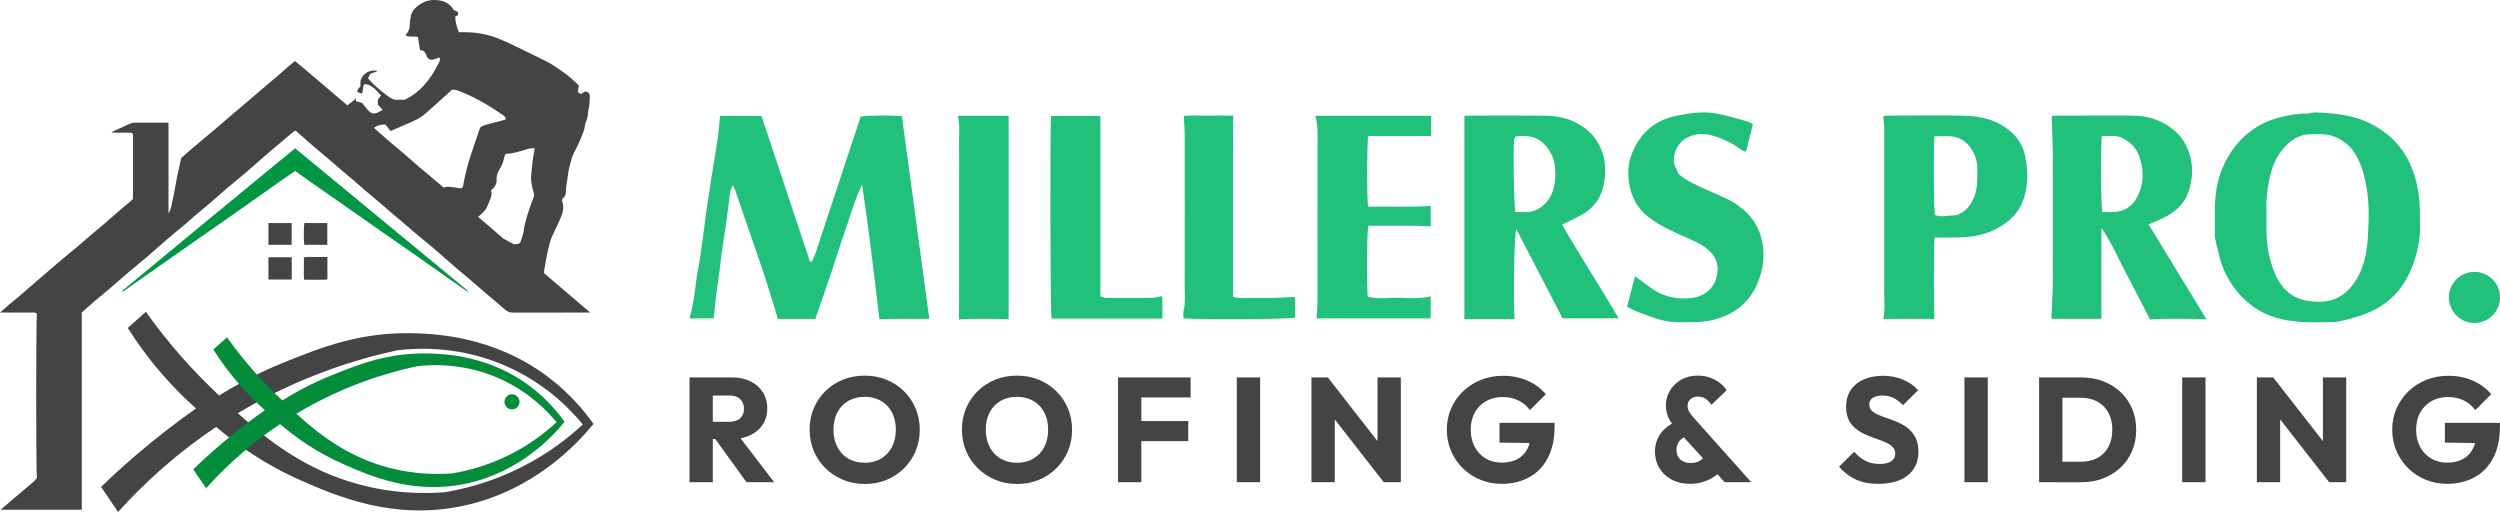
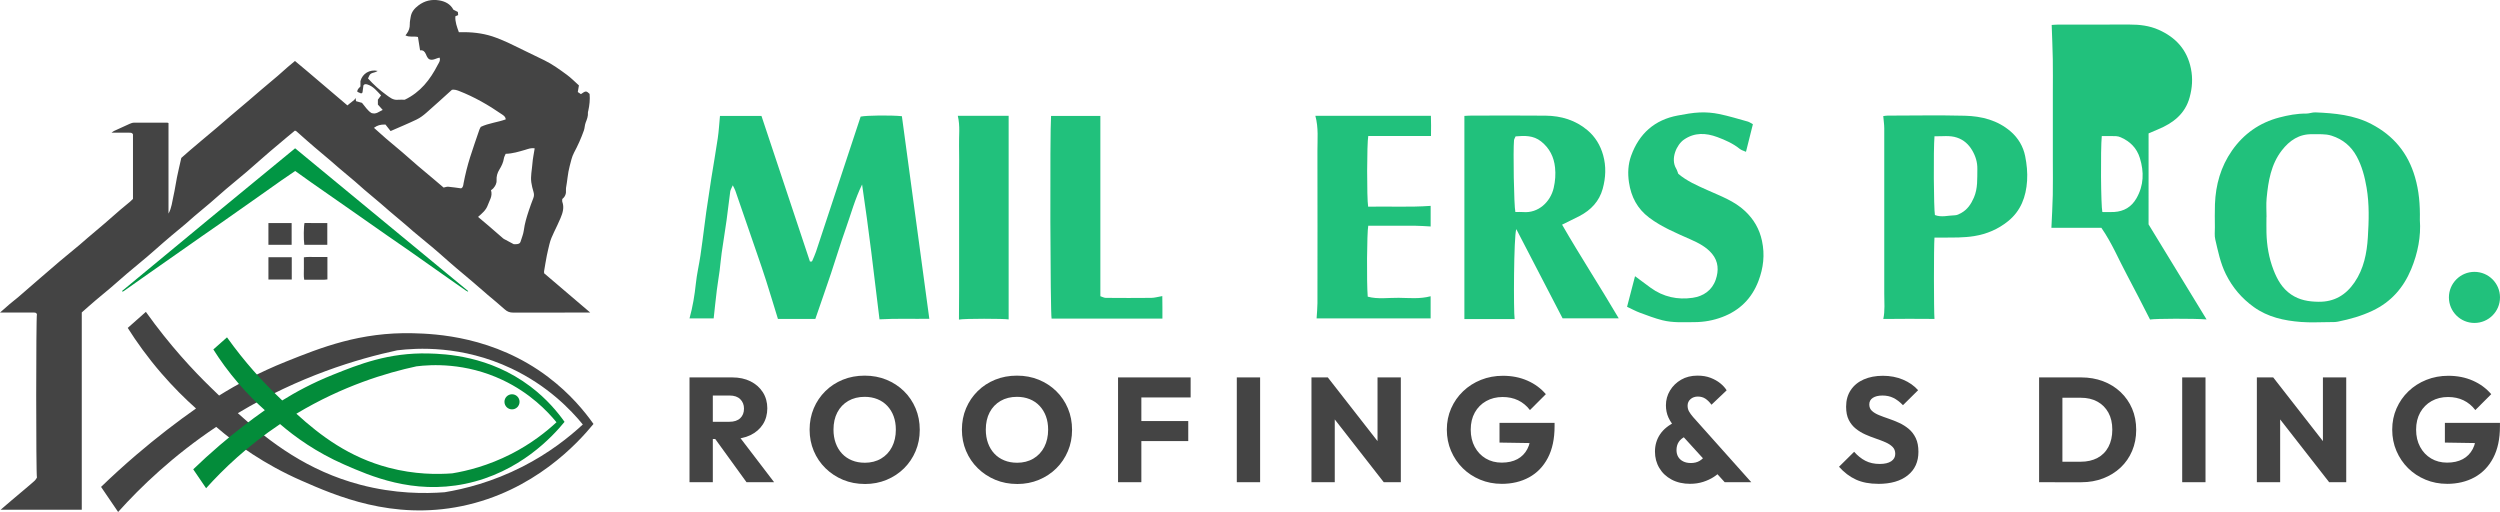
<svg xmlns="http://www.w3.org/2000/svg" id="Camada_2" data-name="Camada 2" viewBox="0 0 1778.3 364.17">
  <defs>
    <style> .cls-1 { fill: #019644; } .cls-1, .cls-2, .cls-3, .cls-4 { stroke-width: 0px; } .cls-2 { fill: #444; } .cls-3 { fill: #038c3a; } .cls-4 { fill: #21c17c; } </style>
  </defs>
  <g id="Camada_1-2" data-name="Camada 1">
    <g>
      <g>
        <path class="cls-2" d="M94.59,141.51v-45.97c-.59-1.18-1.57-1.15-2.57-1.15-4,.01-8,0-12.72,0,.98-.68,1.38-1.04,1.84-1.25,3.69-1.71,7.38-3.42,11.1-5.06.96-.42,2.03-.81,3.05-.82,7.9-.06,15.81-.03,23.71-.02.19,0,.39.13.86.29v64.4c2.25-4,2.58-8.43,3.56-12.68,1.01-4.35,1.58-8.79,2.47-13.16.89-4.37,1.94-8.71,3.07-13.75,1.64-1.44,3.8-3.37,6-5.26,2.69-2.31,5.4-4.59,8.12-6.88,3.7-3.11,7.43-6.19,11.11-9.32,3.36-2.85,6.67-5.77,10.03-8.63,4.01-3.42,8.05-6.79,12.07-10.21,3.28-2.79,6.52-5.62,9.8-8.41,3.85-3.27,7.75-6.48,11.59-9.77,2.38-2.03,4.66-4.16,7.02-6.21,1.61-1.4,3.28-2.74,5.12-4.28,12.58,10.41,24.77,21.08,37.31,31.61,1-.81,1.96-1.68,3-2.43,1.49-1.07,2.4-1.89,2.78-2.89.14.94.24,1.64.34,2.31,1.51.42,2.93.82,4.24,1.19,2.29,2.72,4.12,5.69,6.78,7.26,3.38,1.11,5.31-1.11,7.97-2.22-1.24-1.37-2.3-2.55-3.44-3.81v-3.5c.69-.92,1.38-1.85,2.26-3.03-2.97-3.08-5.47-6.46-9.72-7.77-1.11-.34-2.12-.4-2.81.62-.22,1.76-.41,3.43-.68,5.1-.03.22-.49.36-.96.68-.87-.38-1.83-.79-2.7-1.17-.16-1.95,1.33-2.72,2.2-3.82v-3.81c1.43-5.42,6.67-8.5,12.26-7.24-.68.35-1.18.71-1.73.87-3.63,1.03-3.63,1.01-5.15,4.48,3.97,4.4,8.4,8.38,13.2,11.84,2.2,1.59,4.53,3.6,7.72,3.34,1.83-.15,3.68-.03,5.2-.03,11.14-5.31,18.07-14.26,23.41-24.67.79-1.54,2.14-3.02,1.42-5.27-2.45.34-4.58,2.15-7.13,1.25-1.56-.75-2.04-2.38-2.7-3.82-.79-1.73-1.82-2.92-4.08-2.62-.51-3.21-1.01-6.33-1.51-9.5-3-.72-6.03.37-8.89-1.15.3-.4.58-.78.88-1.17,1.54-2.03,2.27-4.27,2.21-6.86-.04-1.69.35-3.39.62-5.07.57-3.61,2.69-6.08,5.57-8.25,4.42-3.33,9.37-4.42,14.61-3.56,4.18.69,8.01,2.48,10.21,6.65.99.5,2.03,1.02,3.18,1.6.07.75.14,1.48.21,2.24-.67.28-1.25.52-1.98.83-.27,3.93,1.08,7.47,2.47,11.31,1.34,0,2.5,0,3.66,0,7.86.04,15.55,1.15,22.93,3.97,3.09,1.18,6.16,2.43,9.14,3.85,8.42,4.02,16.79,8.13,25.17,12.22,5.71,2.79,10.81,6.54,15.91,10.26,3.03,2.21,5.67,4.96,8.6,7.57-.27,1.59-.52,3.03-.81,4.71.7.47,1.48.99,2.23,1.49,3.45-2.42,3.78-2.44,6.17-.17.38,4.02-.06,8.05-.94,12.06-.09.41-.28.84-.25,1.24.21,2.56-.7,4.81-1.61,7.13-.69,1.75-.63,3.79-1.26,5.58-1.92,5.45-4.28,10.7-7.02,15.81-1.58,2.94-2.24,6.4-3.12,9.68-1.36,5.05-1.61,10.31-2.58,15.44-.08.42-.08.87-.04,1.3.27,2.65-.52,4.89-2.61,6.51,0,.76-.18,1.47.03,2.05,1.46,4.06.28,7.83-1.26,11.51-1.4,3.36-3.02,6.63-4.59,9.91-1.35,2.8-2.61,5.62-3.32,8.66-.63,2.69-1.32,5.37-1.85,8.07-.73,3.76-1.34,7.54-1.98,11.32-.05.31.02.64.06,1.33,10.66,9.09,21.51,18.33,32.78,27.94h-3.14c-17.22,0-34.44-.04-51.65.04-2.43.01-4.25-.68-6.06-2.33-3.97-3.62-8.18-6.97-12.27-10.46-3.52-3.01-6.98-6.09-10.5-9.09-3.84-3.28-7.74-6.5-11.59-9.76-1.73-1.46-3.43-2.94-5.13-4.43-3.73-3.26-7.41-6.58-11.19-9.78-4.67-3.96-9.44-7.8-14.13-11.72-1.98-1.66-3.88-3.42-5.85-5.09-3.85-3.27-7.73-6.5-11.58-9.77-1.97-1.67-3.88-3.42-5.85-5.09-3.93-3.34-7.9-6.62-11.83-9.97-2.21-1.89-4.33-3.89-6.55-5.77-3.84-3.27-7.74-6.49-11.59-9.75-1.97-1.67-3.88-3.42-5.85-5.09-3.85-3.27-7.73-6.5-11.58-9.77-1.89-1.6-3.75-3.23-5.61-4.87-2.35-2.07-4.67-4.16-7.02-6.22-.23-.2-.57-.27-1.07-.5-1.84,1.52-3.74,3.06-5.61,4.63-4.03,3.38-8.06,6.77-12.08,10.18-1.81,1.53-3.58,3.1-5.36,4.66-3.73,3.26-7.42,6.57-11.19,9.78-4.91,4.17-9.92,8.23-14.83,12.4-3.78,3.21-7.44,6.55-11.2,9.77-3.75,3.21-7.59,6.33-11.36,9.53-2.14,1.81-4.18,3.74-6.32,5.54-3.36,2.84-6.77,5.63-10.15,8.45-1.9,1.59-3.78,3.2-5.64,4.83-3.73,3.25-7.41,6.57-11.18,9.77-4.91,4.18-9.92,8.24-14.84,12.41-3.78,3.2-7.44,6.54-11.21,9.75-3.51,3-7.11,5.91-10.64,8.88-1.9,1.59-3.75,3.24-5.62,4.87-1.37,1.2-2.73,2.42-4.4,3.89v140.35H.42c2.6-2.23,5.04-4.34,7.49-6.42,3.94-3.34,7.89-6.65,11.83-9.98,1.72-1.46,3.46-2.91,5.11-4.45.61-.57.98-1.39,1.42-2.03-.69-2.77-.68-113.73,0-116.19-.39-1.18-1.34-1.21-2.35-1.2-5.09.02-10.18,0-15.27,0-2.69,0-5.39,0-8.65,0,2.59-2.27,4.72-4.2,6.92-6.06,2.05-1.73,4.2-3.34,6.24-5.09,5.14-4.42,10.24-8.89,15.37-13.32,4.72-4.08,9.43-8.17,14.2-12.2,4.68-3.95,9.43-7.8,14.14-11.72,1.82-1.52,3.56-3.12,5.37-4.66,4.09-3.48,8.23-6.92,12.3-10.42,3.76-3.23,7.44-6.54,11.2-9.77,2.2-1.89,4.47-3.69,6.69-5.55.74-.62,1.41-1.33,2.17-2.06ZM277.84,93.23c-1.33-1.7-2.67-3.4-3.66-4.65-3.78-.04-5.71.55-8.18,2.35,2.93,2.61,5.77,5.21,8.69,7.71,3.75,3.22,7.58,6.33,11.33,9.54,3.76,3.22,7.43,6.54,11.19,9.76,3.92,3.35,7.89,6.63,11.84,9.95,2.21,1.86,4.4,3.74,6.5,5.53,1.21-.24,2.26-.69,3.27-.6,3.07.27,6.12.76,9.17,1.16,1.57-.7,1.52-2.35,1.75-3.58,1.2-6.28,2.74-12.47,4.65-18.55,2.08-6.6,4.39-13.12,6.63-19.67.24-.7.67-1.33,1-1.95,5.67-2.67,11.92-3.21,17.71-5.31-.15-1.95-1.46-2.73-2.69-3.57-9.61-6.64-19.68-12.43-30.6-16.67-1.77-.69-3.45-1.1-4.96-.82-6.23,5.61-12.17,11.08-18.26,16.39-2.08,1.82-4.37,3.56-6.84,4.75-5.96,2.87-12.08,5.39-18.55,8.23ZM349.26,135.29c1.29,4.25-1.1,7.26-2.27,10.61-1.27,3.63-4.08,5.87-6.94,8.39,2.56,2.15,5.02,4.19,7.44,6.27,3.51,3.01,6.98,6.07,10.48,9.09.39.34.9.54,1.36.79,1.87,1,3.74,2,6.06,3.24.41,0,1.4.11,2.35-.03,1.05-.15,2.14-.44,2.51-1.66.83-2.74,2.02-5.44,2.37-8.24.61-4.8,2.01-9.35,3.51-13.89,1-3.03,2.1-6.03,3.26-9,.58-1.49.55-2.85.1-4.37-.66-2.24-1.26-4.52-1.57-6.82-.59-4.42.46-8.78.78-13.17.26-3.65,1.06-7.26,1.63-10.96-2.53-.51-4.6.41-6.73,1.03-4.49,1.3-8.97,2.72-13.91,2.84-.43,1.08-1.08,2.1-1.25,3.2-.44,2.94-1.69,5.52-3.21,7.98-1.46,2.36-2.18,4.85-2.01,7.59.14,2.32-.92,4.15-2.35,5.81-.48.56-1.17.95-1.62,1.31Z" />
        <path class="cls-1" d="M86.8,207c20.46-16.92,40.89-33.87,61.37-50.76,20.49-16.9,41.03-33.73,61.75-50.76,41.05,33.86,82.08,67.71,123.11,101.56-.08.13-.17.26-.25.4-.49-.26-1.02-.48-1.47-.8-3.97-2.76-7.93-5.53-11.88-8.31-9.3-6.55-18.58-13.13-27.9-19.66-5.45-3.82-10.95-7.55-16.41-11.36-7.92-5.52-15.81-11.08-23.73-16.61-9.94-6.94-19.89-13.86-29.82-20.81-3.87-2.71-7.69-5.48-11.6-8.27-3.4,2.32-6.69,4.53-9.94,6.79-4.75,3.32-9.47,6.7-14.2,10.04-9.39,6.61-18.77,13.23-28.17,19.82-4.92,3.45-9.87,6.84-14.79,10.28-12.31,8.61-24.61,17.24-36.91,25.87-5.88,4.13-11.75,8.28-17.63,12.42-.34.24-.7.44-1.05.65-.16-.16-.32-.32-.47-.48Z" />
        <path class="cls-2" d="M207.53,182.97v15.86h-16.59v-15.86h16.59Z" />
        <path class="cls-2" d="M232.9,182.81v15.95c-2.71.4-5.49.18-8.25.22-2.69.04-5.39,0-8.25,0-.52-2.7-.18-5.37-.24-8.01-.06-2.58-.01-5.17-.01-7.93,2.8-.47,5.58-.16,8.34-.22,2.69-.05,5.38-.01,8.41-.01Z" />
        <path class="cls-2" d="M216.62,158.6c5.37.16,10.7.04,16.2.09v15.45h-16.36c-.57-3.8-.44-13.58.16-15.54Z" />
        <path class="cls-2" d="M190.93,158.67c5.49.01,10.93.01,16.52,0v15.47h-16.52v-15.46Z" />
        <path class="cls-2" d="M389.91,268.16c-38.54-29.07-80.26-30.71-96.02-31.12-37.69-.97-65.69,10.25-90.31,20.11-19.25,7.7-35.23,16.41-47.72,24.21-1.96-1.88-3.89-3.76-5.8-5.61-12.43-12.06-29.13-29.86-46.29-53.89.19-.18.28-.28.28-.29-.1,0-4.5,3.9-13.19,11.69,6.24,9.88,14.09,20.89,23.91,32.26,8.48,9.82,16.88,18.11,24.66,25.04-13.62,9.57-27.9,20.53-42.5,33.01-8.95,7.67-17.3,15.29-25.04,22.77,4.05,5.95,8.09,11.89,12.14,17.84,16.19-18.03,39.1-40,69.77-60.52,14.21,12.25,34.24,26.65,60.4,38.13,24.61,10.8,64.73,28.4,114.23,18.22,51.4-10.58,82.65-44.9,93.73-58.44-6.33-8.97-16.69-21.65-32.26-33.39ZM371.69,331.92c-21.59,11.01-41.37,15.9-55.41,18.22-13.87,1.05-35.28,1.18-59.95-5.32-37.25-9.81-64.24-30.05-87.15-50.92,43.85-26.31,84.94-38.59,113.33-44.71,13.87-1.7,46.1-3.71,81.21,12.9,25.94,12.27,42.33,29.44,50.85,39.85-9.72,9.02-23.9,20.29-42.88,29.98Z" />
        <path class="cls-3" d="M377.24,274.89c-29.06-21.92-60.51-23.16-72.4-23.46-28.42-.73-49.53,7.73-68.1,15.17-14.52,5.81-26.56,12.37-35.98,18.25-1.48-1.42-2.93-2.83-4.37-4.23-9.37-9.1-21.96-22.52-34.91-40.64.14-.14.21-.21.21-.22-.08,0-3.39,2.94-9.94,8.81,4.7,7.45,10.62,15.75,18.03,24.32,6.39,7.4,12.73,13.66,18.6,18.88-10.27,7.22-21.04,15.48-32.05,24.89-6.75,5.78-13.04,11.53-18.88,17.17,3.05,4.48,6.1,8.97,9.16,13.45,12.21-13.59,29.48-30.16,52.61-45.63,10.71,9.23,25.82,20.1,45.54,28.75,18.56,8.14,48.81,21.42,86.13,13.74,38.75-7.98,62.32-33.85,70.68-44.07-4.78-6.76-12.59-16.32-24.32-25.18ZM363.51,322.96c-16.28,8.3-31.2,11.99-41.78,13.74-10.46.79-26.6.89-45.21-4.01-28.08-7.39-48.44-22.66-65.71-38.4,33.06-19.84,64.05-29.1,85.45-33.71,10.45-1.28,34.76-2.79,61.24,9.73,19.56,9.25,31.92,22.2,38.34,30.05-7.33,6.8-18.02,15.3-32.33,22.61Z" />
        <circle class="cls-3" cx="364.2" cy="285.82" r="5.37" />
      </g>
      <g>
        <path class="cls-4" d="M521.25,131.82c-.83,1.95-1.64,3.13-1.82,4.41-.95,6.79-1.65,13.61-2.6,20.4-1.08,7.77-2.39,15.51-3.49,23.28-.6,4.2-.91,8.44-1.46,12.64-.6,4.59-1.42,9.16-1.98,13.76-.81,6.59-1.48,13.2-2.25,20.16h-17.18c2.29-8.25,3.64-16.51,4.52-24.89.69-6.59,2.23-13.08,3.22-19.64,1.05-6.97,1.89-13.97,2.82-20.96.45-3.4.85-6.81,1.34-10.2,1.17-7.96,2.34-15.92,3.59-23.86,1.5-9.53,3.21-19.03,4.6-28.58.76-5.17,1.05-10.41,1.57-15.86h29.52c11.48,34.47,23.01,69.1,34.49,103.58.68,0,.89.04,1.08-.01.17-.05.41-.16.47-.31.94-2.23,1.99-4.41,2.75-6.7,10.61-32.03,21.18-64.07,31.76-96.09,4.39-.9,21.25-1.08,29.33-.3,6.52,48.16,13.04,96.37,19.51,144.12-11.66.17-23.36-.3-35.44.38-3.83-31.86-7.61-63.89-12.38-95.91-5.05,10.25-7.94,21.11-11.7,31.65-3.72,10.42-6.88,21.05-10.4,31.54-3.58,10.66-7.31,21.27-11.16,32.45h-26.6c-2.74-8.9-5.51-18.11-8.42-27.27-2.01-6.32-4.18-12.6-6.34-18.87-5.16-15.04-10.34-30.06-15.54-45.08-.38-1.09-.97-2.09-1.8-3.84Z" />
        <path class="cls-4" d="M1721.29,156.52c.88,11.45-1.41,23.53-6.21,35.04-5.47,13.12-14.23,23.2-27.44,29.46-7.94,3.76-16.17,6.06-24.65,7.77-1.97.4-4.06.32-6.09.33-6.74.03-13.5.42-20.2-.1-11.96-.92-23.55-3.43-33.57-10.65-8.52-6.14-15.08-13.81-19.82-23.34-3.93-7.91-5.57-16.34-7.55-24.73-.64-2.72-.26-5.69-.27-8.55-.02-5.51-.16-11.03.05-16.53.52-13.8,4.14-26.68,12.12-38.11,8.33-11.93,19.61-19.84,33.64-23.53,6.22-1.64,12.58-2.84,19.11-2.78,2.18.02,4.39-.95,6.55-.86,13.75.57,27.37,1.8,39.9,8.33,15.73,8.19,26,20.59,30.99,37.78,2.82,9.72,3.67,19.43,3.44,30.49ZM1612.24,154.46h-.07c0,3.67-.07,7.35.01,11.02.21,9.13,1.74,18.07,5.03,26.58,2.64,6.83,6.16,13.11,12.53,17.42,5.98,4.05,12.53,5.11,19.57,5.18,11.17.12,19.37-4.84,25.51-13.8,6.61-9.65,8.79-20.83,9.48-32.05.73-11.72,1.11-23.55-.89-35.3-1.33-7.81-3.3-15.36-7.09-22.32-3.93-7.2-9.77-12.06-17.71-14.64-4.64-1.51-9.24-.96-13.87-1.07-9.3-.24-16.16,4.48-21.58,11.44-7.77,9.98-9.7,21.96-10.86,34.08-.42,4.45-.07,8.97-.07,13.46Z" />
        <path class="cls-4" d="M1078.57,162.96c-1.85,5.22-1.99,59.04-1.18,63.98h-35.74V82.45c1.47-.07,3.04-.21,4.62-.21,17.75-.02,35.5-.16,53.25.04,10.96.12,21.15,3.18,29.65,10.33,5.53,4.65,9.21,10.72,11.17,17.73,2.25,8.01,1.86,16.1-.31,23.97-2.44,8.84-8.34,15.12-16.44,19.32-3.95,2.05-7.97,3.96-12.45,6.18,12.94,22.44,27.04,44.06,40.31,66.65h-39.93c-10.92-21.04-21.93-42.27-32.95-63.51ZM1077.9,150.82c1.95,0,3.76-.13,5.54.02,10.68.94,19.41-7.08,21.74-17.19,1.12-4.85,1.46-9.67.96-14.47-.76-7.44-3.87-13.81-9.98-18.62-5.48-4.31-11.59-4.09-18.08-3.55-.42,1.01-1.04,1.88-1.13,2.8-.69,6.9-.06,46.55.96,51Z" />
-         <path class="cls-4" d="M1528.32,159.62c14.04,23,27.57,45.18,41.25,67.59-9.51-.71-36.24-.61-40.21.08-5.56-10.79-10.96-21.6-16.68-32.24-5.71-10.63-10.28-21.91-17.92-32.99v64.72h-35.56c.32-7.33.81-15.3.98-23.27.17-7.95.04-15.92.04-23.87v-48.98c0-7.96.11-15.92-.03-23.88-.14-7.98-.51-15.95-.79-24.31,1.46-.08,3.03-.25,4.6-.25,16.94-.02,33.88.05,50.81-.03,7.15-.03,14.17.82,20.68,3.72,12.13,5.4,20.26,14.13,22.97,27.68,1.4,6.99.91,13.6-.9,20.28-3.2,11.84-11.78,18.43-22.52,22.87-2.01.83-4.01,1.71-6.72,2.87ZM1495.03,96.81c-.92,9.82-.62,49.35.41,54.01,2.76,0,5.6.14,8.43-.03,6.95-.42,12.28-3.57,15.8-9.68,5.28-9.19,5.53-18.74,2.46-28.69-2.2-7.13-6.9-11.77-13.52-14.71-1.08-.48-2.3-.83-3.47-.87-3.24-.12-6.5-.04-10.11-.04Z" />
+         <path class="cls-4" d="M1528.32,159.62c14.04,23,27.57,45.18,41.25,67.59-9.51-.71-36.24-.61-40.21.08-5.56-10.79-10.96-21.6-16.68-32.24-5.71-10.63-10.28-21.91-17.92-32.99h-35.56c.32-7.33.81-15.3.98-23.27.17-7.95.04-15.92.04-23.87v-48.98c0-7.96.11-15.92-.03-23.88-.14-7.98-.51-15.95-.79-24.31,1.46-.08,3.03-.25,4.6-.25,16.94-.02,33.88.05,50.81-.03,7.15-.03,14.17.82,20.68,3.72,12.13,5.4,20.26,14.13,22.97,27.68,1.4,6.99.91,13.6-.9,20.28-3.2,11.84-11.78,18.43-22.52,22.87-2.01.83-4.01,1.71-6.72,2.87ZM1495.03,96.81c-.92,9.82-.62,49.35.41,54.01,2.76,0,5.6.14,8.43-.03,6.95-.42,12.28-3.57,15.8-9.68,5.28-9.19,5.53-18.74,2.46-28.69-2.2-7.13-6.9-11.77-13.52-14.71-1.08-.48-2.3-.83-3.47-.87-3.24-.12-6.5-.04-10.11-.04Z" />
        <path class="cls-4" d="M1376.03,169c-.53,6.78-.47,52.34,0,57.86-12.03-.1-24.07-.13-36.4.03,1.27-5.9.68-11.91.68-17.91.05-39.2.04-78.4,0-117.59,0-2.79-.44-5.57-.71-8.8.77-.09,1.88-.35,3-.35,18.37-.03,36.76-.37,55.12.09,11.86.3,23.27,3.18,32.55,11.23,5.31,4.6,8.88,10.58,10.27,17.5,1.15,5.75,1.75,11.61,1.37,17.54-.73,11.4-4.46,21.42-13.55,28.75-7.01,5.66-15.06,9.13-24.07,10.59-7.28,1.18-14.56,1.02-21.86,1.06-2.01.01-4.02,0-6.41,0ZM1376.04,96.94c-.81,9.6-.54,51.49.3,56.01,4.7,1.85,9.47.26,14.21.19,1.51-.02,3.1-.85,4.48-1.62,4.43-2.45,7.05-6.38,9.04-10.95,2.86-6.58,2.33-13.45,2.46-20.32.09-4.83-1.25-9.18-3.64-13.25-2.53-4.3-5.95-7.48-10.87-9.13-5.2-1.74-10.38-.79-15.98-.93Z" />
        <path class="cls-4" d="M1157.36,218.24c1.89-7.28,3.76-14.44,5.67-21.77,3.73,2.77,7.39,5.52,11.1,8.22,8.98,6.55,19.19,8.71,29.93,7.14,7.56-1.11,13.75-5.26,16.38-12.91,2.2-6.4,1.97-12.87-2.59-18.36-4.08-4.91-9.65-7.74-15.42-10.3-10.14-4.51-20.43-8.72-29.41-15.5-8.38-6.33-12.75-14.72-14.3-25.01-.98-6.54-.64-12.92,1.54-18.96,5.66-15.67,16.62-25.58,33.25-28.64,5.14-.95,10.32-1.94,15.52-2.16,4.6-.2,9.35.19,13.86,1.12,6.87,1.42,13.61,3.49,20.37,5.37,1.13.32,2.14,1.09,3.61,1.87-1.6,6.39-3.19,12.75-4.92,19.64-1.69-.77-3.25-1.14-4.38-2.05-4.8-3.87-10.34-6.33-16.03-8.44-8.13-3-16.16-3.41-23.72,1.82-5.27,3.65-9.67,13.63-5.58,20.52.71,1.19,1.07,2.59,1.55,3.78,6.2,5.27,13.43,8.33,20.65,11.59,9.35,4.23,19.17,7.67,26.91,14.99,6.23,5.9,10.19,12.73,11.99,21.17,2.11,9.86,1.01,19.24-2.52,28.5-4.74,12.45-13.35,21-25.84,25.69-6.31,2.37-12.81,3.55-19.54,3.58-7.71.03-15.5.56-23.04-1.36-5.44-1.39-10.72-3.42-16-5.37-2.82-1.04-5.48-2.51-9.06-4.19Z" />
        <path class="cls-4" d="M935.64,82.38h82.19c.21,4.69.09,9.28.06,14.35h-44.62c-1,5.34-1.08,44.1-.09,50.29,14.67-.31,29.43.5,44.47-.58v14.66c-3.76-.19-7.34-.5-10.91-.52-9.39-.07-18.79-.03-28.18-.03-1.8,0-3.59,0-5.3,0-.96,5.11-1.2,40.44-.37,50.48,7.17,1.94,14.68.72,22.05.81,7.46.09,14.97.94,22.69-1.11v15.75h-81.11c.21-3.69.59-7.25.6-10.81.04-36.15.07-72.29-.01-108.44-.02-8.09.86-16.24-1.47-24.86Z" />
        <path class="cls-4" d="M826.85,226.63h-78.84c-.91-4.09-1.27-132.39-.37-144.16h35.07v128.23c1.33.43,2.59,1.17,3.86,1.18,10.81.09,21.62.12,32.43,0,2.36-.03,4.71-.75,7.77-1.27.03,2.95.07,5.53.08,8.1.01,2.43,0,4.87,0,7.93Z" />
-         <path class="cls-4" d="M877.09,211.12c5.15,1.49,10.03.63,14.81.78,4.69.15,9.39.13,14.09,0,4.83-.12,9.66-.46,14.86-.72.78,2.32.26,4.96.35,7.53.08,2.43.02,4.87.02,7.24-5,1.12-62.82,1.51-79.37.57,0-1.84-.38-3.8.07-5.55,1.55-6.04.74-12.15.75-18.21.1-35.53.07-71.05.02-106.58,0-4.42-.42-8.84-.66-13.64,5.68-.75,11.75-.2,17.8-.3,5.9-.1,11.8-.02,17.38-.02-.04,10.95-.09,21.66-.11,32.37-.02,10.62,0,21.23,0,31.85v32.46c0,10.58,0,21.16,0,32.2Z" />
        <path class="cls-4" d="M681.3,82.36h36.17v144.84c-3.33-.58-31.49-.68-35.35.13.04-6.81.09-13.57.11-20.33.02-6.94,0-13.87,0-20.81,0-6.94,0-13.87,0-20.81v-20.2c0-6.94,0-13.87,0-20.81,0-6.94.14-13.88-.04-20.81-.18-6.87.88-13.79-.89-21.2Z" />
        <circle class="cls-4" cx="1760.13" cy="211.55" r="18.17" />
      </g>
      <g>
        <path class="cls-2" d="M490.46,343v-74.54h16.58v74.54h-16.58ZM503.14,312.27v-12.25h15.73c3.31,0,5.86-.84,7.66-2.53s2.69-3.98,2.69-6.86c0-2.67-.88-4.89-2.64-6.65-1.76-1.76-4.29-2.64-7.6-2.64h-15.84v-12.88h17.74c4.93,0,9.26.93,12.99,2.8,3.73,1.87,6.65,4.45,8.76,7.76,2.11,3.31,3.17,7.11,3.17,11.4s-1.06,8.18-3.17,11.46-5.07,5.83-8.87,7.66c-3.8,1.83-8.27,2.75-13.41,2.75h-17.21ZM531.01,343l-23.23-32.1,15.2-4.12,27.66,36.22h-19.64Z" />
        <path class="cls-2" d="M615.27,344.27c-5.63,0-10.82-.99-15.57-2.96-4.75-1.97-8.92-4.72-12.51-8.24-3.59-3.52-6.37-7.62-8.34-12.3-1.97-4.68-2.96-9.73-2.96-15.15s.99-10.56,2.96-15.2c1.97-4.65,4.72-8.71,8.24-12.19,3.52-3.48,7.66-6.19,12.41-8.13,4.75-1.94,9.94-2.9,15.57-2.9s10.72.97,15.47,2.9c4.75,1.94,8.9,4.65,12.46,8.13,3.55,3.48,6.32,7.57,8.29,12.25,1.97,4.68,2.95,9.77,2.95,15.26s-.99,10.47-2.95,15.15c-1.97,4.68-4.72,8.76-8.24,12.25-3.52,3.48-7.65,6.21-12.41,8.18-4.75,1.97-9.87,2.96-15.36,2.96ZM615.06,329.17c4.44,0,8.32-.98,11.67-2.96,3.34-1.97,5.93-4.73,7.76-8.29,1.83-3.55,2.74-7.66,2.74-12.3,0-3.52-.53-6.7-1.58-9.56s-2.57-5.31-4.54-7.39c-1.97-2.08-4.31-3.66-7.02-4.75-2.71-1.09-5.72-1.64-9.03-1.64-4.43,0-8.32.97-11.67,2.9-3.34,1.94-5.93,4.65-7.76,8.13-1.83,3.48-2.75,7.59-2.75,12.3,0,3.52.53,6.72,1.58,9.61,1.06,2.89,2.55,5.37,4.49,7.44,1.94,2.08,4.28,3.68,7.02,4.8,2.75,1.13,5.77,1.69,9.08,1.69Z" />
        <path class="cls-2" d="M723.6,344.27c-5.63,0-10.82-.99-15.57-2.96-4.75-1.97-8.92-4.72-12.51-8.24-3.59-3.52-6.37-7.62-8.34-12.3-1.97-4.68-2.96-9.73-2.96-15.15s.98-10.56,2.96-15.2c1.97-4.65,4.72-8.71,8.24-12.19,3.52-3.48,7.66-6.19,12.41-8.13,4.75-1.94,9.94-2.9,15.57-2.9s10.72.97,15.47,2.9c4.75,1.94,8.9,4.65,12.46,8.13,3.55,3.48,6.32,7.57,8.29,12.25,1.97,4.68,2.96,9.77,2.96,15.26s-.99,10.47-2.96,15.15c-1.97,4.68-4.72,8.76-8.24,12.25-3.52,3.48-7.66,6.21-12.41,8.18-4.75,1.97-9.87,2.96-15.36,2.96ZM723.39,329.17c4.43,0,8.32-.98,11.67-2.96,3.34-1.97,5.93-4.73,7.76-8.29,1.83-3.55,2.74-7.66,2.74-12.3,0-3.52-.53-6.7-1.58-9.56-1.06-2.85-2.57-5.31-4.54-7.39-1.97-2.08-4.31-3.66-7.02-4.75-2.71-1.09-5.72-1.64-9.03-1.64-4.44,0-8.33.97-11.67,2.9-3.34,1.94-5.93,4.65-7.76,8.13-1.83,3.48-2.74,7.59-2.74,12.3,0,3.52.53,6.72,1.58,9.61,1.06,2.89,2.55,5.37,4.49,7.44,1.94,2.08,4.28,3.68,7.02,4.8,2.74,1.13,5.77,1.69,9.08,1.69Z" />
        <path class="cls-2" d="M795.29,343v-74.54h16.58v74.54h-16.58ZM807.96,282.71v-14.25h38.96v14.25h-38.96ZM807.96,313.75v-14.25h37.27v14.25h-37.27Z" />
        <path class="cls-2" d="M879.76,343v-74.54h16.58v74.54h-16.58Z" />
        <path class="cls-2" d="M932.87,343v-74.54h11.61l4.96,14.89v59.66h-16.58ZM984.29,343l-43.92-56.28,4.12-18.27,43.92,56.28-4.12,18.27ZM984.29,343l-4.43-14.89v-59.66h16.58v74.54h-12.14Z" />
        <path class="cls-2" d="M1068.13,344.16c-5.42,0-10.51-.99-15.26-2.96-4.75-1.97-8.89-4.7-12.41-8.18-3.52-3.48-6.28-7.57-8.29-12.25-2.01-4.68-3.01-9.73-3.01-15.15s1.02-10.45,3.06-15.1c2.04-4.65,4.87-8.71,8.5-12.19,3.63-3.48,7.87-6.19,12.72-8.13,4.86-1.94,10.07-2.9,15.63-2.9,6.41,0,12.23,1.16,17.48,3.48,5.24,2.32,9.59,5.53,13.04,9.61l-11.3,11.3c-2.39-3.1-5.21-5.42-8.45-6.97-3.24-1.55-6.9-2.32-10.98-2.32-4.37,0-8.27.97-11.72,2.9-3.45,1.94-6.14,4.65-8.08,8.13-1.94,3.48-2.9,7.55-2.9,12.19s.95,8.73,2.85,12.25c1.9,3.52,4.5,6.27,7.81,8.24,3.31,1.97,7.11,2.96,11.4,2.96s8.08-.83,11.14-2.48c3.06-1.65,5.42-4.05,7.07-7.18,1.65-3.13,2.48-6.95,2.48-11.46l10.98,7.39-33.26-.53v-14.04h39.17v2.43c0,8.94-1.6,16.45-4.81,22.54-3.2,6.09-7.64,10.68-13.3,13.78-5.67,3.1-12.2,4.65-19.59,4.65Z" />
        <path class="cls-2" d="M1202.33,344.16c-5.07,0-9.49-1-13.25-3.01-3.77-2.01-6.69-4.75-8.76-8.24-2.08-3.48-3.11-7.37-3.11-11.67,0-4.65,1.23-8.78,3.7-12.41,2.46-3.62,6.16-6.56,11.09-8.82l6.86,10.45c-2.11.99-3.7,2.29-4.75,3.91-1.06,1.62-1.58,3.56-1.58,5.81,0,1.83.4,3.43,1.21,4.8.81,1.37,1.99,2.45,3.54,3.22,1.55.78,3.38,1.16,5.49,1.16,2.39,0,4.45-.51,6.18-1.53,1.72-1.02,3.18-2.45,4.38-4.28l10.88,11.19c-1.2,1.55-2.9,3.05-5.12,4.49-2.22,1.44-4.75,2.62-7.6,3.54-2.85.91-5.9,1.37-9.13,1.37ZM1226.82,343l-34.21-37.59c-2.68-2.96-4.61-5.75-5.81-8.39-1.2-2.64-1.8-5.54-1.8-8.71,0-3.8.97-7.3,2.9-10.51,1.93-3.2,4.57-5.77,7.92-7.71,3.34-1.94,7.23-2.9,11.67-2.9,3.45,0,6.51.51,9.19,1.53,2.67,1.02,5,2.32,6.97,3.91s3.49,3.26,4.54,5.02l-10.77,10.24c-1.41-1.9-2.87-3.34-4.38-4.33-1.51-.98-3.29-1.48-5.33-1.48s-3.85.62-5.23,1.85c-1.37,1.23-2.06,2.76-2.06,4.59,0,1.55.33,2.92,1,4.12.67,1.2,1.64,2.53,2.9,4.01l41.39,46.35h-18.9Z" />
        <path class="cls-2" d="M1336,344.16c-6.12,0-11.39-1-15.79-3.01-4.4-2.01-8.43-5.05-12.09-9.13l10.77-10.66c2.39,2.74,5.05,4.88,7.97,6.39,2.92,1.51,6.32,2.27,10.19,2.27,3.52,0,6.25-.63,8.18-1.9,1.93-1.27,2.9-3.03,2.9-5.28,0-2.04-.63-3.7-1.9-4.96-1.27-1.27-2.94-2.36-5.02-3.27-2.08-.91-4.37-1.8-6.86-2.64-2.5-.84-4.98-1.81-7.44-2.9-2.46-1.09-4.74-2.46-6.81-4.12-2.08-1.65-3.75-3.73-5.02-6.23-1.27-2.5-1.9-5.65-1.9-9.45,0-4.57,1.11-8.52,3.33-11.83,2.22-3.31,5.3-5.82,9.24-7.55,3.94-1.72,8.48-2.59,13.62-2.59s9.98.92,14.31,2.75c4.33,1.83,7.9,4.33,10.72,7.5l-10.77,10.66c-2.25-2.32-4.52-4.05-6.81-5.17-2.29-1.13-4.88-1.69-7.76-1.69s-5.17.55-6.86,1.64c-1.69,1.09-2.53,2.66-2.53,4.7,0,1.9.63,3.43,1.9,4.59,1.27,1.16,2.94,2.16,5.02,3.01,2.07.84,4.36,1.69,6.86,2.53,2.5.84,4.98,1.83,7.44,2.96,2.46,1.13,4.73,2.55,6.81,4.28,2.08,1.73,3.75,3.91,5.02,6.55,1.27,2.64,1.9,5.9,1.9,9.77,0,7.11-2.53,12.69-7.6,16.74-5.07,4.05-12.07,6.07-21.01,6.07Z" />
-         <path class="cls-2" d="M1397.34,343v-74.54h16.58v74.54h-16.58Z" />
        <path class="cls-2" d="M1450.45,343v-74.54h16.58v74.54h-16.58ZM1461.65,343v-14.57h18.48c4.5,0,8.45-.9,11.83-2.69,3.38-1.79,5.98-4.42,7.81-7.87,1.83-3.45,2.75-7.53,2.75-12.25s-.93-8.76-2.8-12.14c-1.87-3.38-4.47-5.98-7.81-7.81-3.34-1.83-7.27-2.74-11.77-2.74h-19.01v-14.47h19.22c5.63,0,10.82.9,15.57,2.69,4.75,1.79,8.9,4.36,12.46,7.71,3.55,3.34,6.3,7.29,8.24,11.83,1.94,4.54,2.9,9.56,2.9,15.05s-.97,10.42-2.9,14.99c-1.94,4.58-4.66,8.52-8.18,11.83-3.52,3.31-7.66,5.88-12.41,7.71-4.75,1.83-9.91,2.75-15.47,2.75h-18.9Z" />
        <path class="cls-2" d="M1552.24,343v-74.54h16.58v74.54h-16.58Z" />
        <path class="cls-2" d="M1605.35,343v-74.54h11.61l4.96,14.89v59.66h-16.58ZM1656.77,343l-43.92-56.28,4.12-18.27,43.92,56.28-4.12,18.27ZM1656.77,343l-4.43-14.89v-59.66h16.58v74.54h-12.14Z" />
        <path class="cls-2" d="M1740.6,344.16c-5.42,0-10.51-.99-15.26-2.96-4.75-1.97-8.89-4.7-12.41-8.18-3.52-3.48-6.28-7.57-8.29-12.25-2.01-4.68-3.01-9.73-3.01-15.15s1.02-10.45,3.06-15.1c2.04-4.65,4.87-8.71,8.5-12.19,3.63-3.48,7.87-6.19,12.72-8.13,4.86-1.94,10.07-2.9,15.63-2.9,6.41,0,12.23,1.16,17.48,3.48,5.24,2.32,9.59,5.53,13.04,9.61l-11.3,11.3c-2.39-3.1-5.21-5.42-8.45-6.97-3.24-1.55-6.9-2.32-10.98-2.32-4.37,0-8.27.97-11.72,2.9-3.45,1.94-6.14,4.65-8.08,8.13-1.94,3.48-2.9,7.55-2.9,12.19s.95,8.73,2.85,12.25c1.9,3.52,4.5,6.27,7.81,8.24,3.31,1.97,7.11,2.96,11.4,2.96s8.08-.83,11.14-2.48c3.06-1.65,5.42-4.05,7.07-7.18,1.65-3.13,2.48-6.95,2.48-11.46l10.98,7.39-33.26-.53v-14.04h39.17v2.43c0,8.94-1.6,16.45-4.81,22.54-3.2,6.09-7.64,10.68-13.3,13.78-5.67,3.1-12.2,4.65-19.59,4.65Z" />
      </g>
    </g>
  </g>
</svg>